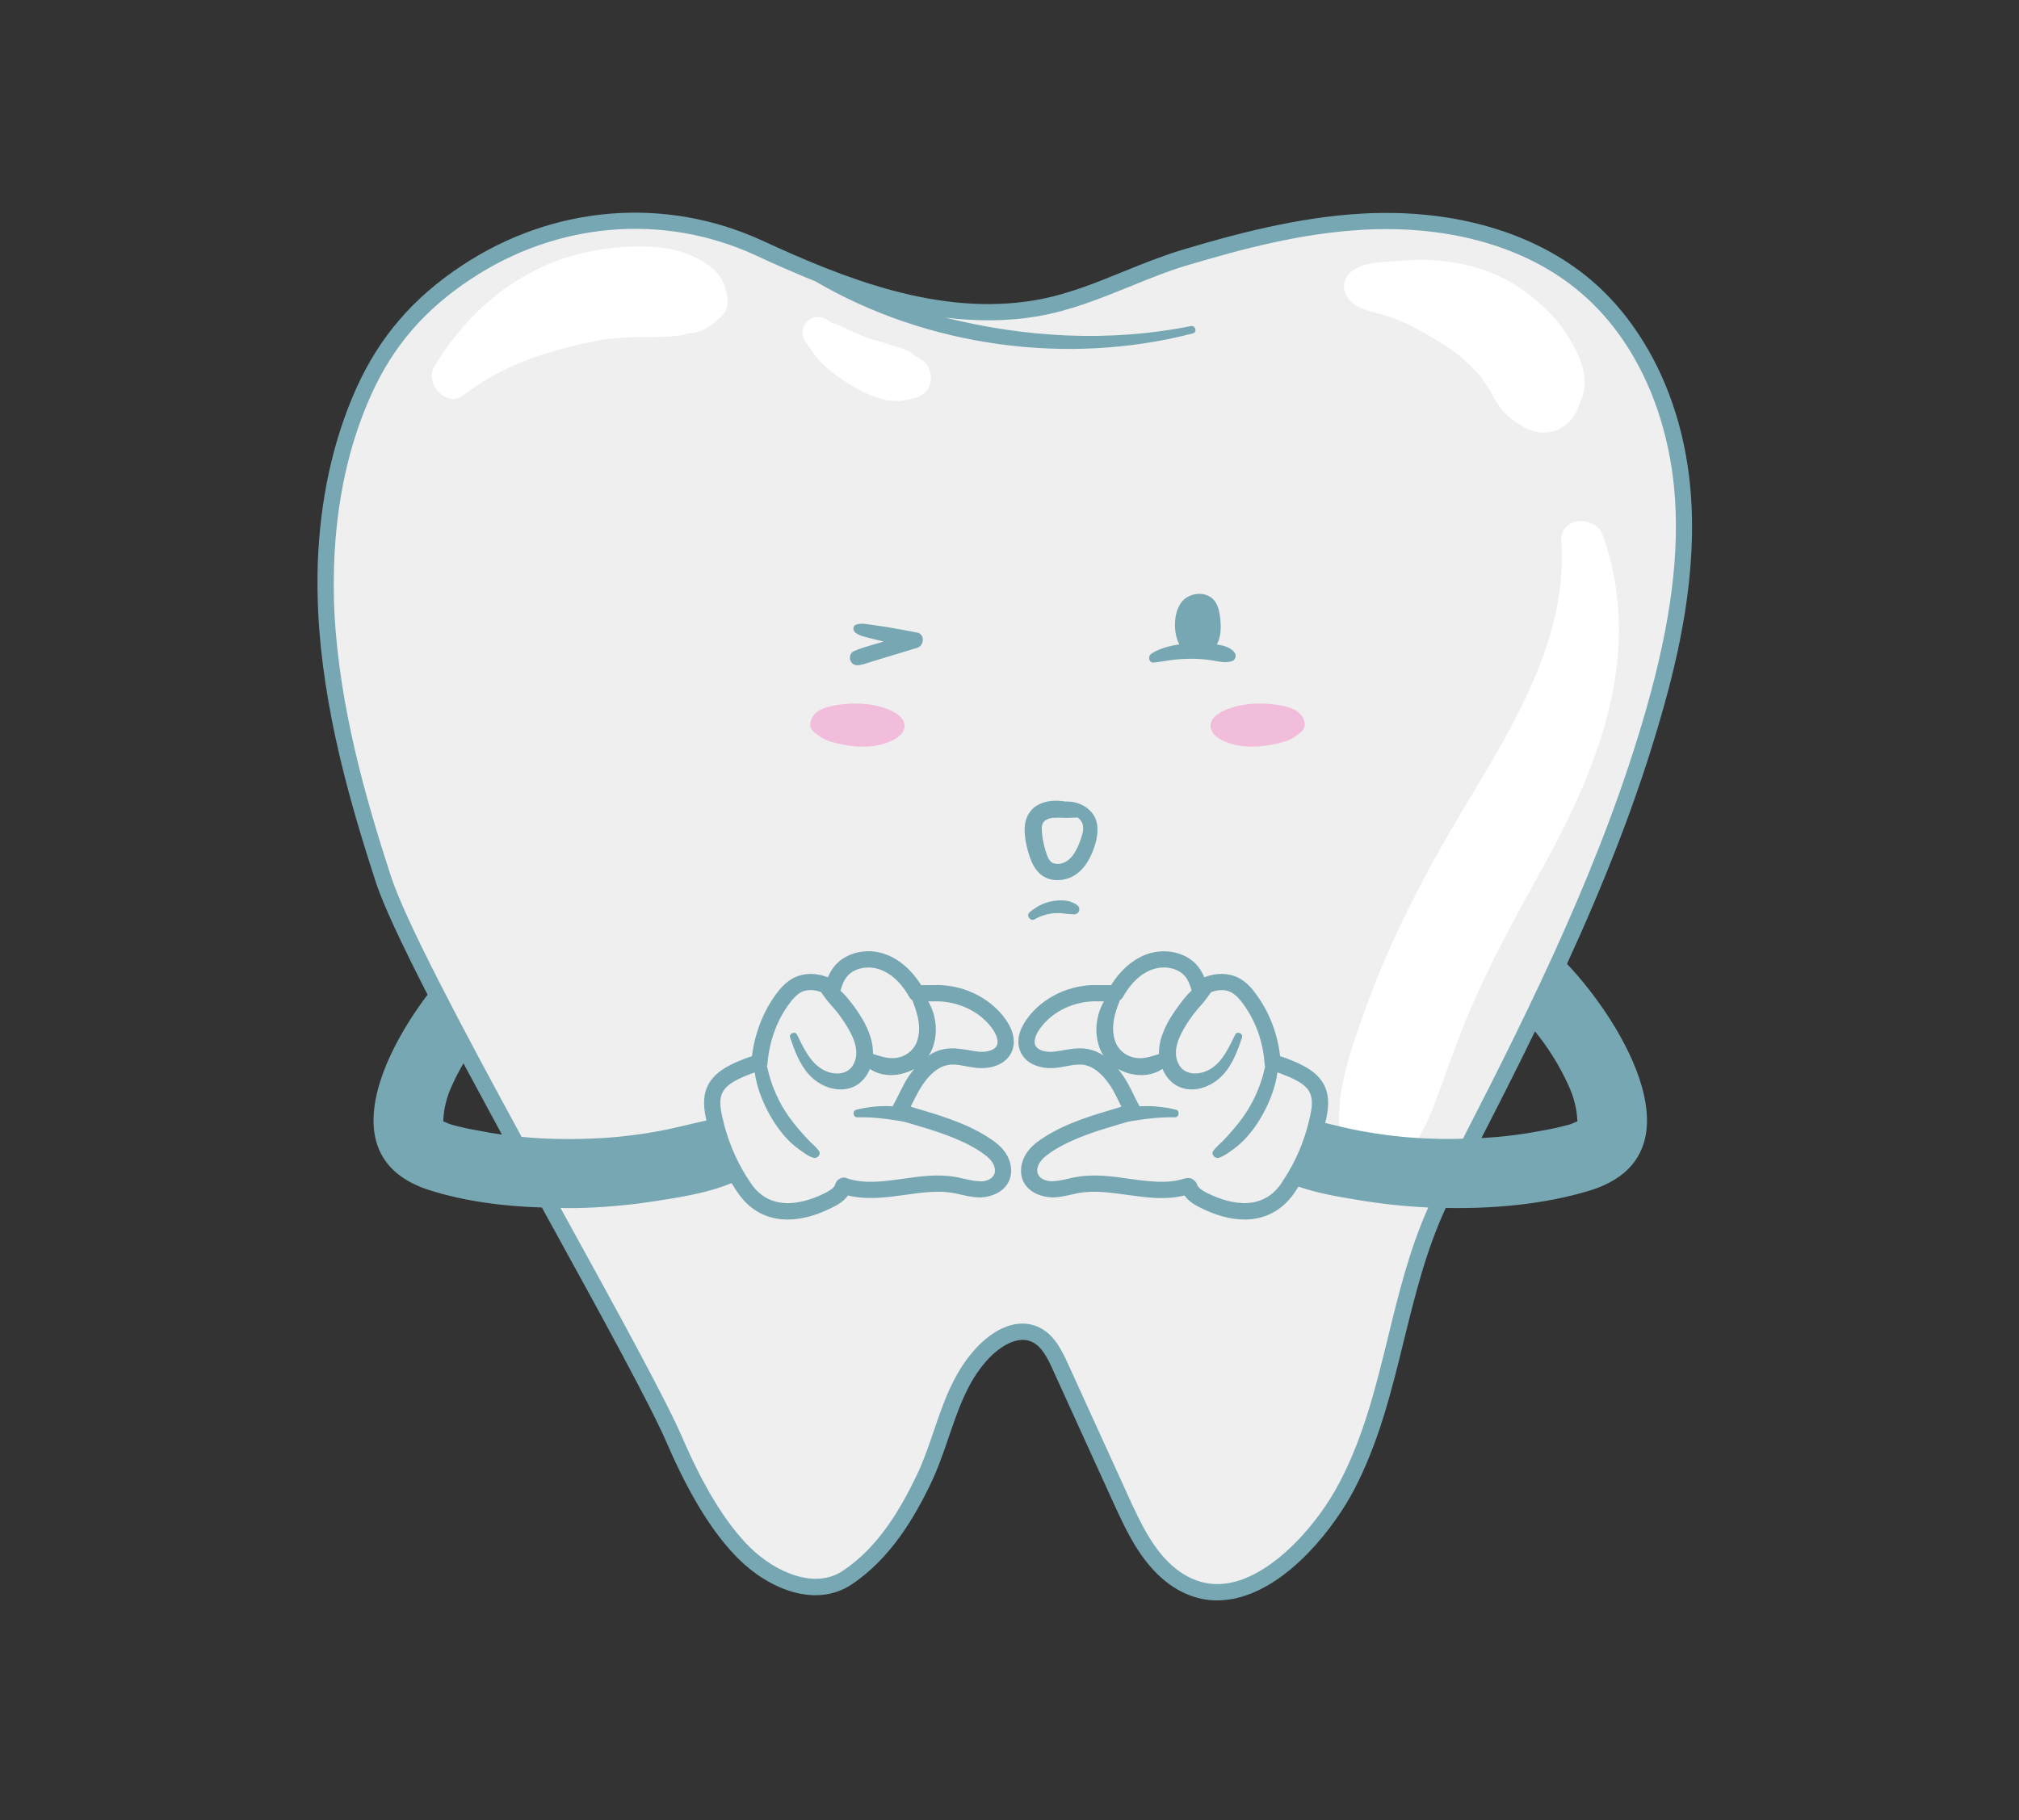
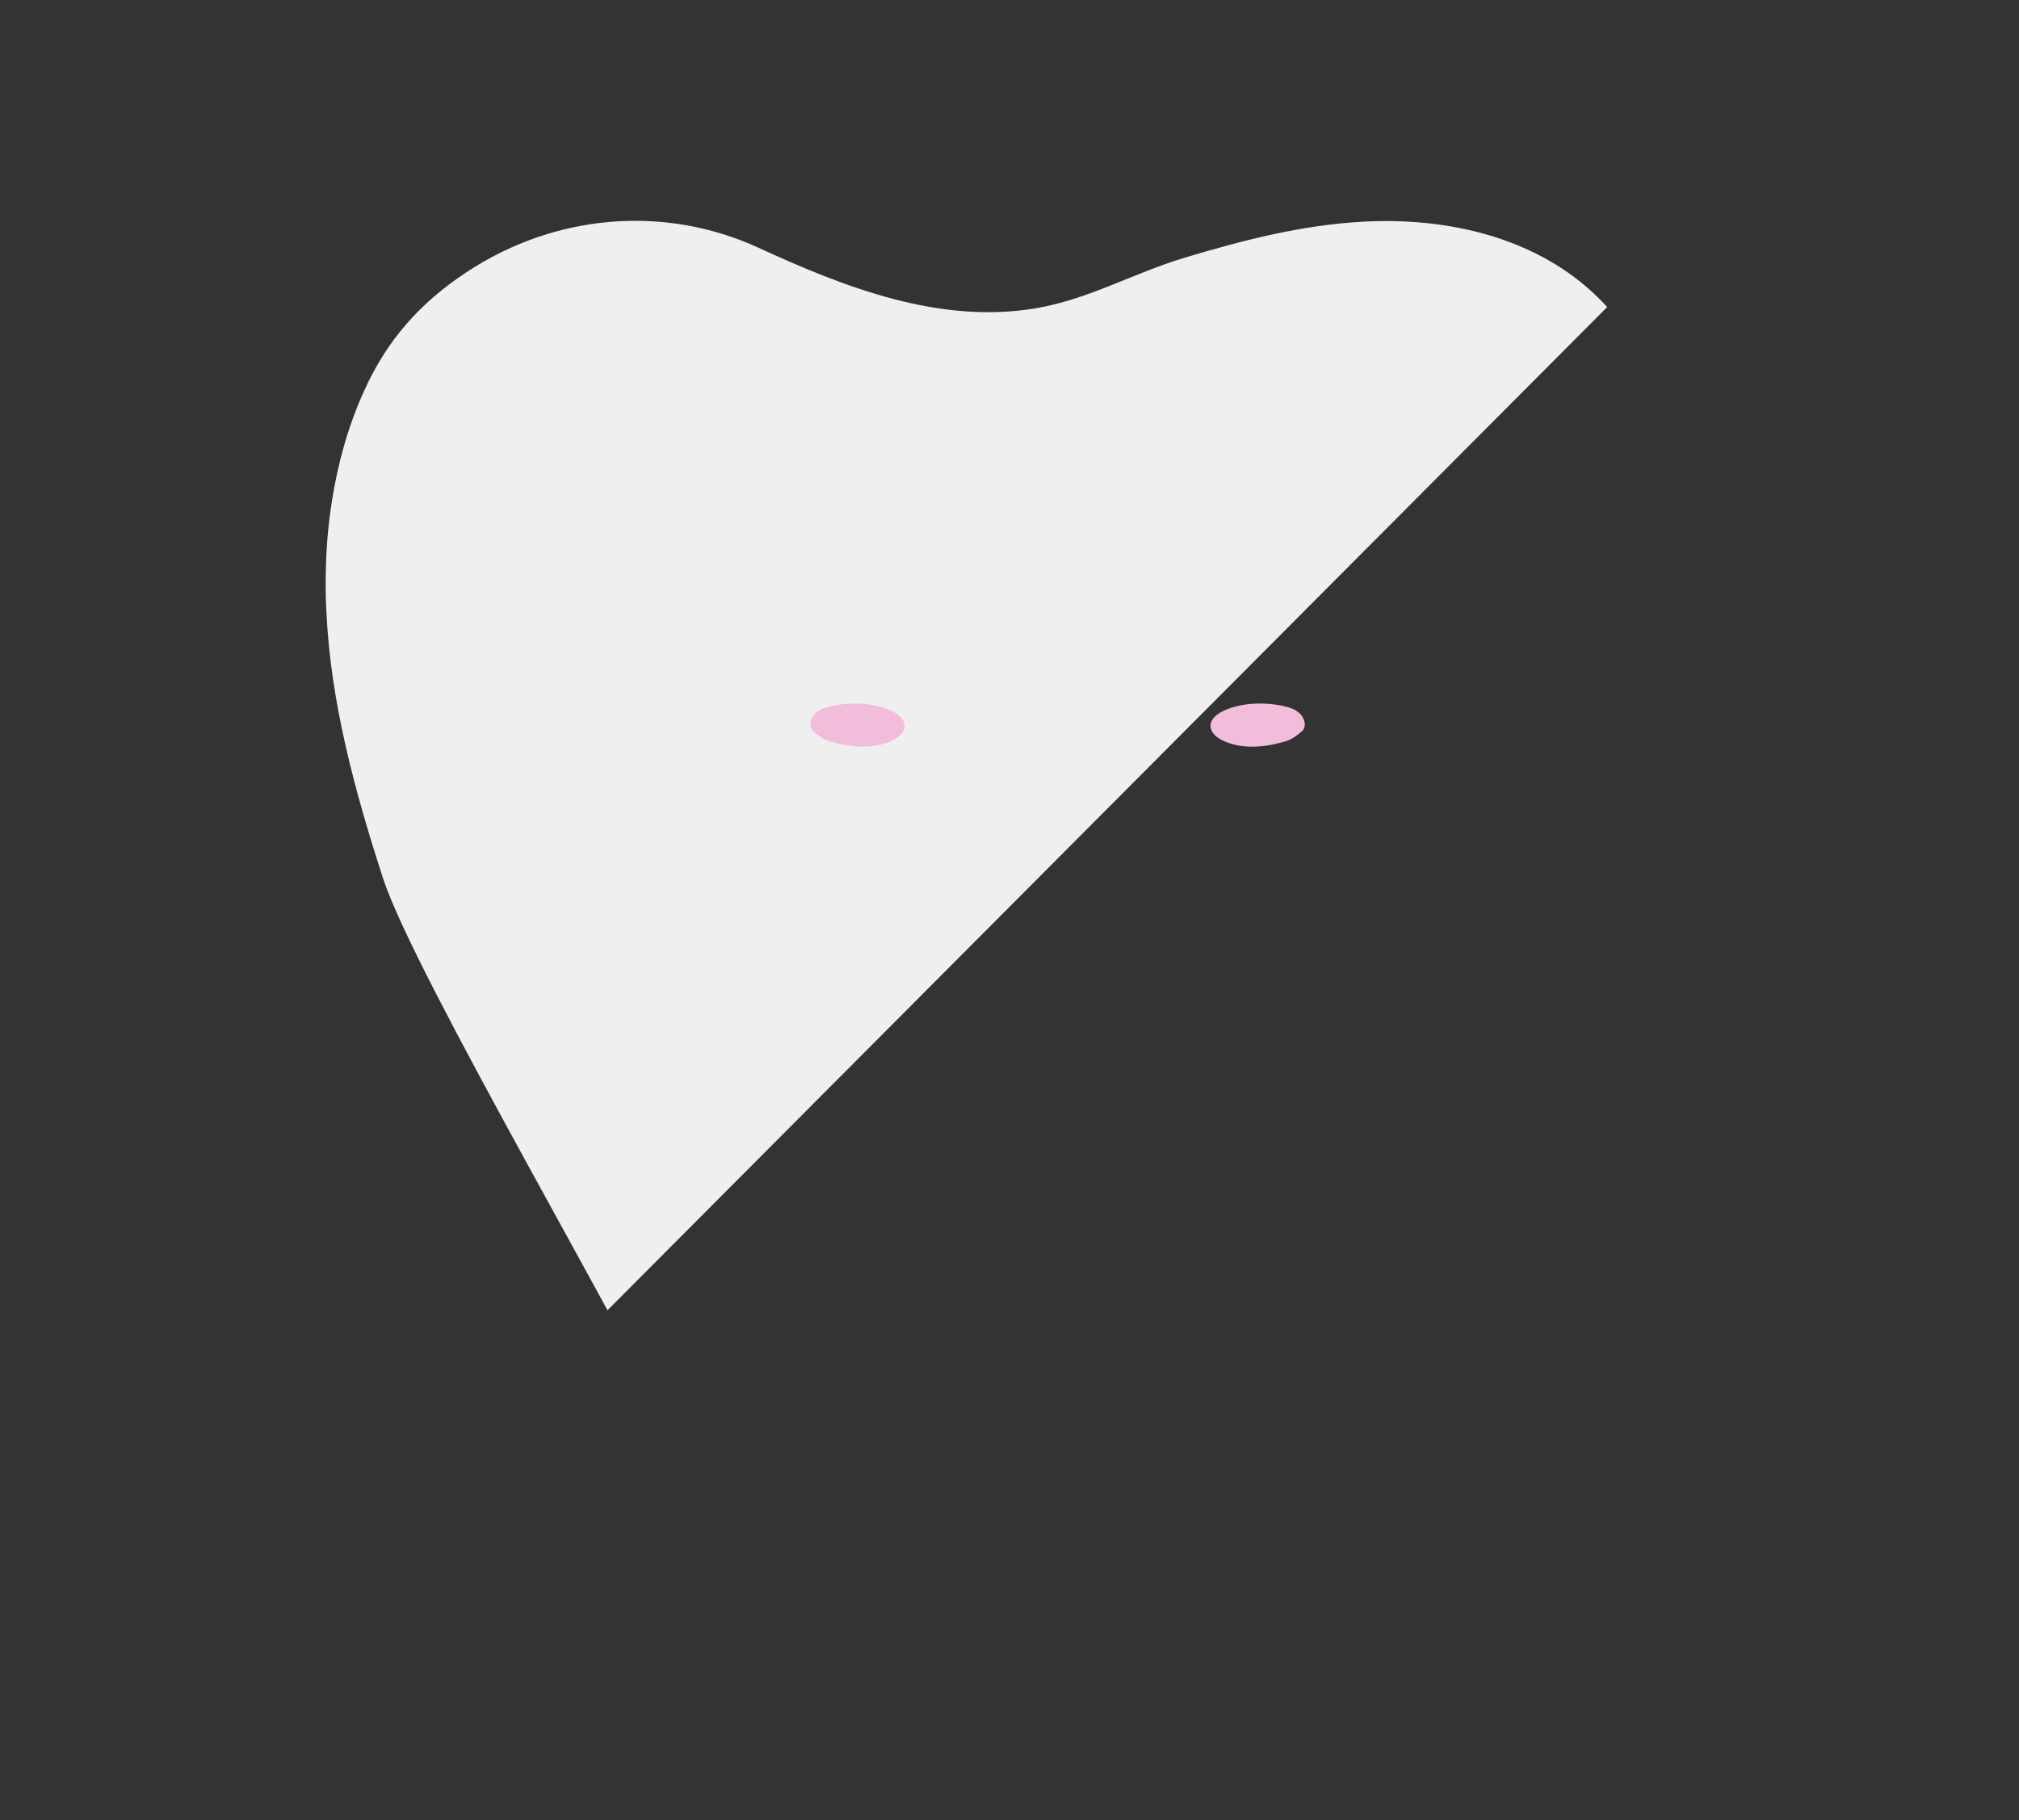
<svg xmlns="http://www.w3.org/2000/svg" width="173" zoomAndPan="magnify" viewBox="0 0 129.75 117" height="156" preserveAspectRatio="xMidYMid meet" version="1.0">
  <rect x="0" y="0" width="129.75" height="117" fill="#333333" stroke="none" />
  <defs>
    <clipPath id="4a3913cd7e">
-       <path d="M 20.328 14 L 109 14 L 109 103 L 20.328 103 Z M 20.328 14 " clip-rule="nonzero" />
+       <path d="M 20.328 14 L 109 14 L 20.328 103 Z M 20.328 14 " clip-rule="nonzero" />
    </clipPath>
    <clipPath id="63ea6bb065">
      <path d="M 20.328 13 L 109 13 L 109 103 L 20.328 103 Z M 20.328 13 " clip-rule="nonzero" />
    </clipPath>
  </defs>
  <g clip-path="url(#4a3913cd7e)">
    <path fill="#efefef" d="M 108.094 31.309 C 107.773 27.914 106.703 24.523 104.84 21.715 C 104.008 20.477 103.031 19.352 101.879 18.379 C 98.012 15.098 92.672 13.969 87.598 14.25 C 83.676 14.457 79.852 15.445 76.113 16.57 C 72.871 17.543 69.98 19.227 66.602 19.809 C 60.398 20.867 54.293 18.477 48.758 15.93 C 42.625 13.109 35.578 13.789 29.973 17.5 C 26.969 19.488 24.867 21.867 23.395 25.133 C 22.379 27.371 21.711 29.766 21.336 32.184 C 21.113 33.559 20.988 34.949 20.949 36.324 C 20.918 37.328 20.918 38.344 20.977 39.344 C 21.254 45.184 22.812 50.895 24.617 56.457 C 26.648 62.715 40.93 86.875 43.418 92.715 C 44.477 95.164 45.938 97.941 47.828 99.82 C 49.496 101.473 52.305 102.824 54.445 101.406 C 56.699 99.902 58.172 97.555 59.328 95.148 C 59.969 93.84 60.371 92.438 60.855 91.102 C 61.371 89.699 61.957 88.336 62.957 87.184 C 63.262 86.836 63.625 86.488 64.027 86.223 C 64.777 85.68 65.656 85.402 66.461 85.75 C 67.309 86.113 67.77 87.016 68.156 87.863 C 69.449 90.699 70.742 93.551 72.039 96.398 C 72.859 98.207 73.746 100.098 75.332 101.309 C 79.699 104.656 84.664 99.109 86.539 95.551 C 87.32 94.094 87.902 92.578 88.375 91.02 C 89.891 86.211 90.488 81.133 92.855 76.574 C 98 66.621 103.188 56.582 106.273 45.809 C 107.621 41.094 108.566 36.188 108.094 31.309 Z M 108.094 31.309 " fill-opacity="1" fill-rule="nonzero" />
  </g>
-   <path fill="#ffffff" d="M 93.809 22.875 C 93.367 22.586 93.664 22.754 93.809 22.875 Z M 101.719 23.656 C 101.582 23.137 101.336 22.621 101.082 22.148 C 100.25 20.598 98.895 19.281 97.418 18.344 C 95.805 17.316 94.008 16.859 92.117 16.727 C 91.332 16.668 90.57 16.711 89.789 16.777 C 88.852 16.855 87.809 16.828 86.988 17.352 C 86.137 17.891 86.211 18.98 86.988 19.535 C 87.547 19.934 88.266 20.055 88.914 20.238 C 89.078 20.285 89.242 20.332 89.402 20.391 C 89.48 20.418 89.691 20.512 89.496 20.43 C 89.75 20.535 90.004 20.648 90.262 20.746 C 90.305 20.762 90.309 20.762 90.312 20.766 C 90.336 20.773 90.348 20.781 90.402 20.809 C 91.547 21.352 92.613 22.012 93.645 22.746 C 93.738 22.812 93.828 22.887 93.926 22.949 C 93.879 22.918 93.848 22.898 93.809 22.875 C 93.809 22.875 93.812 22.875 93.812 22.879 C 94.008 23.047 94.199 23.223 94.383 23.402 C 94.59 23.605 94.797 23.809 94.992 24.02 C 95.059 24.098 95.125 24.176 95.191 24.25 C 95.473 24.664 95.754 25.074 95.988 25.52 C 96.402 26.324 96.98 26.918 97.73 27.32 C 98.309 27.754 99.078 27.902 99.785 27.742 C 100.176 27.652 100.551 27.383 100.84 27.113 C 101.137 26.816 101.34 26.465 101.457 26.062 L 101.371 26.316 C 101.453 26 101.645 25.711 101.73 25.395 C 101.875 24.859 101.859 24.188 101.719 23.656 Z M 103.016 34.438 C 102.535 33.078 100.23 33.176 100.34 34.801 C 100.836 42.113 95.891 48.605 92.504 54.645 C 90.711 57.844 89.094 61.152 87.836 64.598 C 87.191 66.371 86.523 68.211 86.203 70.078 C 85.867 72.031 86.207 73.684 86.488 75.605 C 86.695 77.039 88.699 76.992 89.355 75.98 C 90.434 74.312 91.441 72.953 92.156 71.059 C 92.832 69.27 93.438 67.457 94.16 65.684 C 95.586 62.18 97.402 58.922 99.223 55.617 C 102.84 49.059 105.625 41.848 103.016 34.438 Z M 46.566 18.438 C 46.73 18.816 46.492 18.141 46.387 17.957 C 46.211 17.656 46.004 17.434 45.742 17.211 C 45.383 16.906 44.977 16.676 44.551 16.48 C 43.465 15.984 42.281 15.836 41.094 15.84 C 39.199 15.848 37.227 16.18 35.461 16.887 C 32.246 18.184 29.703 20.586 27.926 23.535 C 27.27 24.625 28.668 26.258 29.789 25.398 C 32.035 23.684 34.34 22.84 37.055 22.18 C 37.434 22.09 37.812 22.012 38.195 21.938 C 38.387 21.898 38.586 21.871 38.777 21.824 C 38.809 21.816 38.824 21.812 38.844 21.809 C 38.863 21.809 38.867 21.809 38.891 21.805 C 39.672 21.727 40.457 21.664 41.242 21.664 C 42.184 21.66 43.094 21.676 44.027 21.508 C 44.184 21.496 44.207 21.484 44.098 21.477 C 43.922 21.461 44.012 21.441 44.359 21.426 C 44.688 21.379 44.926 21.324 45.223 21.188 C 45.672 20.984 45.953 20.672 46.316 20.371 C 46.906 19.883 46.828 19.051 46.566 18.438 Z M 59.441 23.305 C 59.25 23.105 59.043 22.992 58.812 22.887 C 58.746 22.832 58.699 22.762 58.625 22.719 C 58.484 22.609 58.324 22.535 58.148 22.496 C 58.523 22.625 58.461 22.59 57.969 22.398 C 57.723 22.301 57.461 22.246 57.207 22.168 C 56.953 22.09 56.707 21.988 56.453 21.918 C 56.199 21.848 55.945 21.805 55.695 21.711 C 55.664 21.699 55.629 21.684 55.598 21.672 C 55.48 21.617 55.367 21.562 55.25 21.512 C 55.047 21.414 54.836 21.328 54.625 21.246 C 54.605 21.238 54.613 21.242 54.602 21.238 C 54.574 21.227 54.543 21.211 54.512 21.199 C 54.215 21.066 53.906 20.863 53.586 20.789 C 53.539 20.773 53.527 20.77 53.516 20.77 C 53.484 20.754 53.453 20.742 53.422 20.727 C 53.309 20.664 53.199 20.586 53.094 20.516 C 52.668 20.234 52.074 20.398 51.777 20.777 C 51.445 21.211 51.539 21.711 51.859 22.113 C 51.875 22.137 52.004 22.309 52.027 22.336 C 52.086 22.422 52.141 22.508 52.195 22.598 C 52.379 22.883 52.605 23.125 52.844 23.363 C 53.258 23.785 53.719 24.145 54.219 24.461 C 54.746 24.797 55.23 25.109 55.816 25.344 C 56.062 25.441 56.312 25.531 56.566 25.613 C 56.695 25.656 56.82 25.691 56.949 25.719 C 57.355 25.801 57.652 25.777 58.055 25.723 C 57.906 25.742 57.754 25.762 57.605 25.781 C 57.848 25.801 58.129 25.758 58.387 25.66 C 58.652 25.625 58.914 25.57 59.168 25.434 C 59.957 25.004 60.016 23.922 59.441 23.305 Z M 59.441 23.305 " fill-opacity="1" fill-rule="nonzero" />
  <path fill="#f2bddb" d="M 82.457 45.375 C 82.848 45.461 83.25 45.586 83.535 45.867 C 83.852 46.172 84 46.719 83.645 47.023 C 83.316 47.301 83 47.535 82.582 47.66 C 81.266 48.043 79.797 48.188 78.566 47.59 C 78.176 47.402 77.781 47.07 77.793 46.637 C 77.801 46.203 78.211 45.895 78.602 45.703 C 79.734 45.152 81.242 45.121 82.457 45.375 Z M 53.469 45.375 C 53.074 45.461 52.676 45.586 52.387 45.867 C 52.074 46.172 51.922 46.719 52.281 47.023 C 52.609 47.301 52.926 47.535 53.344 47.66 C 54.66 48.043 56.125 48.188 57.359 47.59 C 57.75 47.402 58.145 47.07 58.133 46.637 C 58.121 46.203 57.715 45.895 57.324 45.703 C 56.191 45.152 54.684 45.121 53.469 45.375 Z M 53.469 45.375 " fill-opacity="1" fill-rule="nonzero" />
  <g clip-path="url(#63ea6bb065)">
-     <path fill="#76a7b2" d="M 108.617 31.25 C 108.27 27.582 107.109 24.184 105.266 21.426 C 104.395 20.109 103.371 18.949 102.223 17.977 C 98.602 14.926 93.41 13.41 87.57 13.727 C 83.445 13.953 79.383 15.035 75.953 16.066 C 74.652 16.461 73.395 16.969 72.176 17.465 C 70.281 18.234 68.496 18.961 66.504 19.297 C 60.32 20.348 54.211 17.871 48.98 15.461 C 42.742 12.598 35.535 13.191 29.688 17.066 C 26.555 19.137 24.402 21.637 22.918 24.914 C 21.398 28.285 20.559 32.121 20.418 36.312 C 20.391 37.324 20.398 38.344 20.449 39.367 C 20.758 45.559 22.48 51.566 24.125 56.621 C 24.621 58.168 25.859 60.773 27.477 63.934 C 24.273 68.176 21.52 74.629 27.676 76.523 C 29.934 77.227 32.402 77.543 34.824 77.613 C 35.031 77.988 35.23 78.367 35.438 78.73 C 38.77 84.789 41.91 90.508 42.93 92.926 C 44.367 96.215 45.848 98.594 47.461 100.199 C 49.406 102.133 52.41 103.383 54.727 101.844 C 57.266 100.148 58.773 97.504 59.805 95.383 C 60.289 94.371 60.645 93.32 60.992 92.309 C 61.598 90.547 62.164 88.883 63.352 87.523 C 64.125 86.633 65.297 85.828 66.266 86.227 C 66.922 86.504 67.309 87.254 67.676 88.078 L 71.562 96.613 C 72.375 98.387 73.297 100.406 75.012 101.727 C 76 102.48 77.082 102.867 78.211 102.867 C 78.598 102.867 78.984 102.824 79.391 102.738 C 82.93 101.953 85.844 98 87.004 95.789 C 88.621 92.707 89.434 89.367 90.227 86.137 C 90.93 83.293 91.645 80.359 92.914 77.641 C 95.977 77.703 99.246 77.414 102.172 76.523 C 109.398 74.293 104.344 65.797 100.703 61.953 C 103.086 56.762 105.207 51.438 106.773 45.945 C 107.824 42.301 109.152 36.801 108.617 31.25 Z M 30.879 72.695 C 30.254 72.586 29.609 72.457 29.004 72.281 C 28.836 72.242 28.637 72.121 28.488 72.082 C 28.508 71.289 28.695 70.535 29.055 69.754 C 29.27 69.266 29.52 68.801 29.785 68.348 C 30.578 69.832 31.414 71.367 32.254 72.926 C 31.801 72.863 31.332 72.785 30.879 72.695 Z M 100.793 69.754 C 101.152 70.535 101.34 71.289 101.371 72.082 C 101.211 72.121 101.012 72.242 100.855 72.281 C 100.238 72.457 99.594 72.586 98.969 72.695 C 97.73 72.934 96.473 73.082 95.203 73.152 C 96.363 70.895 97.523 68.602 98.645 66.293 C 99.504 67.344 100.219 68.496 100.793 69.754 Z M 94.016 73.191 C 93.031 73.23 92.062 73.203 91.09 73.145 C 89.859 73.074 88.652 72.914 87.461 72.695 C 86.688 72.559 85.926 72.359 85.16 72.18 C 85.18 72.102 85.199 72.012 85.223 71.934 C 85.289 71.605 85.352 71.25 85.352 70.895 C 85.352 70.555 85.301 70.207 85.16 69.883 C 84.922 69.316 84.449 68.859 83.723 68.484 C 83.438 68.336 83.141 68.207 82.852 68.098 C 82.672 68.027 82.484 67.949 82.266 67.891 C 82.098 66.434 81.574 65.066 80.738 63.926 C 80.473 63.547 80.086 63.082 79.52 62.816 C 78.906 62.527 78.125 62.527 77.398 62.816 C 77.27 62.52 77.113 62.27 76.934 62.051 C 76.16 61.172 74.781 60.902 73.582 61.379 C 72.742 61.715 71.996 62.379 71.402 63.32 L 70.66 63.32 C 68.805 63.23 67 64.086 65.98 65.512 C 65.453 66.254 65.305 66.996 65.582 67.602 C 65.961 68.473 67 68.711 67.773 68.645 C 68.023 68.625 68.27 68.574 68.508 68.535 C 68.816 68.473 69.102 68.426 69.379 68.426 C 69.449 68.426 69.527 68.434 69.598 68.434 C 70.551 68.562 71.234 69.555 71.562 70.129 C 71.711 70.398 71.84 70.676 71.977 70.953 C 72.008 71.012 72.035 71.07 72.066 71.129 L 71.859 71.199 C 70.242 71.676 68.578 72.16 67.121 73.082 C 66.723 73.34 66.266 73.656 65.961 74.133 C 65.582 74.707 65.512 75.402 65.762 75.938 C 66.07 76.57 66.773 76.93 67.656 76.969 C 68.082 76.957 68.477 76.867 68.863 76.781 C 69.031 76.742 69.211 76.699 69.379 76.672 C 70.359 76.512 71.363 76.652 72.434 76.801 C 73.641 76.969 74.891 77.148 76.121 76.84 C 76.398 77.234 76.824 77.465 77.004 77.555 C 78.062 78.109 79.066 78.387 79.977 78.387 C 81.285 78.387 82.395 77.812 83.18 76.68 C 83.27 76.551 83.355 76.414 83.445 76.273 C 84.656 76.691 85.965 76.918 87.195 77.117 C 88.711 77.375 90.238 77.543 91.785 77.613 C 90.582 80.297 89.891 83.133 89.215 85.887 C 88.441 89.059 87.641 92.34 86.074 95.305 C 84.684 97.969 81.918 101.109 79.164 101.715 C 77.906 101.992 76.727 101.715 75.645 100.895 C 74.129 99.734 73.277 97.84 72.512 96.176 L 68.625 87.641 C 68.18 86.672 67.676 85.691 66.664 85.266 C 66.367 85.137 66.039 85.074 65.711 85.074 C 64.68 85.074 63.562 85.691 62.559 86.84 C 61.242 88.355 60.617 90.188 60.012 91.973 C 59.676 92.953 59.328 93.977 58.863 94.926 C 57.891 96.93 56.484 99.426 54.152 100.973 C 52.328 102.184 49.793 101.031 48.195 99.457 C 46.68 97.949 45.27 95.68 43.895 92.508 C 42.844 90.051 39.84 84.578 36.348 78.238 C 36.242 78.039 36.133 77.84 36.023 77.641 C 36.566 77.66 37.113 77.652 37.648 77.633 C 39.332 77.574 41 77.395 42.652 77.117 C 44.109 76.891 45.637 76.613 47.016 76.047 C 47.145 76.266 47.285 76.473 47.422 76.68 C 48.207 77.812 49.305 78.387 50.625 78.387 C 51.527 78.387 52.539 78.109 53.598 77.555 C 53.777 77.465 54.223 77.234 54.492 76.84 C 55.711 77.137 56.957 76.969 58.168 76.801 C 59.23 76.652 60.238 76.512 61.211 76.672 C 61.391 76.699 61.559 76.742 61.738 76.781 C 62.125 76.871 62.52 76.957 62.945 76.969 C 63.797 76.949 64.531 76.57 64.828 75.938 C 65.086 75.402 65.02 74.707 64.641 74.133 C 64.332 73.656 63.879 73.34 63.473 73.082 C 62.023 72.16 60.359 71.676 58.742 71.199 L 58.523 71.129 C 58.555 71.07 58.586 71.012 58.613 70.953 C 58.754 70.676 58.891 70.398 59.039 70.129 C 59.367 69.555 60.043 68.562 60.992 68.445 C 61.051 68.434 61.102 68.426 61.152 68.426 C 61.461 68.414 61.758 68.473 62.082 68.535 C 62.332 68.574 62.578 68.625 62.828 68.645 C 63.602 68.711 64.633 68.477 65.02 67.602 C 65.285 66.996 65.148 66.254 64.621 65.512 C 63.602 64.086 61.797 63.23 59.941 63.32 L 59.199 63.32 C 58.605 62.379 57.859 61.715 57.02 61.379 C 55.82 60.895 54.441 61.172 53.668 62.051 C 53.48 62.27 53.332 62.52 53.203 62.816 C 52.469 62.527 51.695 62.527 51.082 62.816 C 50.516 63.082 50.129 63.551 49.852 63.926 C 49.027 65.066 48.504 66.434 48.324 67.891 C 48.117 67.949 47.918 68.027 47.738 68.098 C 47.453 68.207 47.156 68.336 46.879 68.484 C 46.152 68.859 45.676 69.316 45.441 69.883 C 45.141 70.566 45.242 71.301 45.379 71.934 C 45.391 71.965 45.391 71.992 45.398 72.023 C 44.398 72.23 43.406 72.508 42.387 72.695 C 41.195 72.914 39.988 73.074 38.758 73.145 C 37.023 73.25 35.27 73.242 33.523 73.074 C 29.688 66.035 26.059 59.199 25.117 56.305 C 23.492 51.309 21.797 45.391 21.488 39.316 C 21.441 38.324 21.441 37.324 21.469 36.352 C 21.598 32.289 22.402 28.582 23.867 25.344 C 25.266 22.25 27.297 19.891 30.262 17.938 C 35.805 14.262 42.645 13.688 48.543 16.402 C 49.762 16.969 51.031 17.531 52.34 18.059 C 52.352 18.062 52.367 18.07 52.383 18.074 C 59.582 22.293 68.598 23.52 76.652 21.43 C 76.961 21.352 76.828 20.898 76.523 20.961 C 71.242 22.016 65.879 21.695 60.73 20.41 C 62.684 20.652 64.668 20.672 66.684 20.328 C 68.785 19.969 70.707 19.188 72.57 18.434 C 73.762 17.949 75 17.441 76.258 17.066 C 79.797 16.008 83.625 14.984 87.629 14.766 C 93.191 14.461 98.137 15.887 101.547 18.781 C 102.617 19.684 103.578 20.773 104.402 22.004 C 106.148 24.617 107.246 27.859 107.586 31.348 C 107.973 35.441 107.395 39.992 105.77 45.66 C 103.016 55.273 98.543 64.383 94.016 73.191 Z M 72.145 72.199 L 72.414 72.121 C 72.512 72.094 72.613 72.082 72.711 72.062 L 72.957 72.023 C 72.961 72.023 72.965 72.02 72.969 72.02 C 73.805 71.883 74.656 71.797 75.504 71.816 C 75.781 71.824 75.84 71.398 75.57 71.328 C 74.801 71.137 74.016 71.066 73.234 71.109 C 73.117 70.91 73.02 70.695 72.91 70.488 C 72.77 70.199 72.633 69.91 72.473 69.625 C 72.312 69.336 72.117 69.031 71.867 68.73 C 71.859 68.723 71.852 68.715 71.844 68.703 C 72.73 69.207 73.891 69.266 74.703 68.703 C 74.926 69.223 75.293 69.668 75.836 69.883 C 76.68 70.223 77.637 69.918 78.309 69.355 C 79.109 68.691 79.5 67.641 79.82 66.684 C 79.906 66.43 79.504 66.254 79.383 66.5 C 78.977 67.312 78.559 68.281 77.73 68.746 C 77.043 69.129 76.078 69.141 75.711 68.332 C 75.316 67.477 75.824 66.516 76.277 65.797 C 76.543 65.379 76.84 64.988 77.172 64.621 C 77.422 64.348 77.629 64.059 77.836 63.766 L 77.844 63.766 C 78.293 63.598 78.738 63.598 79.074 63.758 C 79.422 63.926 79.699 64.262 79.898 64.539 C 80.691 65.621 81.168 66.949 81.266 68.355 C 81.266 68.414 81.285 68.473 81.305 68.535 C 81.238 68.836 81.164 69.141 81.066 69.438 C 80.875 70.027 80.629 70.59 80.316 71.129 C 80.016 71.652 79.656 72.129 79.266 72.586 C 79.062 72.824 78.855 73.059 78.637 73.285 C 78.418 73.512 78.152 73.719 77.969 73.973 C 77.809 74.195 78.074 74.484 78.312 74.422 C 78.621 74.336 78.93 74.105 79.188 73.922 C 79.473 73.715 79.742 73.492 79.984 73.238 C 80.457 72.742 80.855 72.172 81.18 71.574 C 81.602 70.797 81.969 69.863 82.094 68.93 C 82.094 68.93 82.098 68.93 82.098 68.93 C 82.227 68.969 82.355 69.02 82.465 69.07 C 82.723 69.168 82.992 69.277 83.238 69.406 C 83.754 69.672 84.062 69.953 84.199 70.289 C 84.379 70.703 84.301 71.25 84.199 71.715 C 84.18 71.793 84.16 71.883 84.141 71.965 C 83.824 73.352 83.25 74.699 82.453 75.887 C 82.414 75.957 82.375 76.016 82.328 76.086 C 80.969 78.039 78.707 77.266 77.48 76.633 C 77.051 76.402 76.945 76.227 76.902 76.066 C 76.844 75.949 76.746 75.867 76.645 75.797 C 76.508 75.699 76.27 75.699 76.109 75.758 C 75.012 76.105 73.832 75.938 72.57 75.77 C 71.48 75.609 70.34 75.453 69.211 75.648 C 69.012 75.68 68.824 75.719 68.625 75.77 C 68.281 75.848 67.961 75.918 67.645 75.926 C 67.277 75.938 66.852 75.797 66.715 75.492 C 66.605 75.285 66.652 74.977 66.832 74.707 C 67.031 74.402 67.379 74.164 67.684 73.965 C 69.012 73.121 70.609 72.656 72.145 72.199 Z M 76.578 63.668 C 76.562 63.68 76.551 63.688 76.539 63.699 C 76.184 64.051 75.871 64.461 75.586 64.867 C 75.016 65.672 74.5 66.617 74.477 67.625 C 74.477 67.668 74.488 67.707 74.488 67.746 C 74.016 67.898 73.527 68.066 73.031 68.004 C 72.453 67.93 71.941 67.578 71.711 67.039 C 71.469 66.484 71.5 65.816 71.648 65.246 C 71.73 64.926 71.844 64.609 71.965 64.297 C 72.039 64.246 72.105 64.18 72.156 64.105 C 72.492 63.488 73.086 62.695 73.961 62.348 C 74.754 62.031 75.664 62.191 76.141 62.734 C 76.328 62.953 76.469 63.25 76.578 63.656 Z M 70.809 67.68 C 70.844 67.75 70.898 67.805 70.941 67.867 C 70.93 67.859 70.918 67.848 70.906 67.84 C 70.559 67.613 70.172 67.453 69.727 67.402 C 69.648 67.395 69.559 67.383 69.48 67.383 C 69.062 67.375 68.695 67.445 68.328 67.504 C 68.109 67.543 67.902 67.582 67.684 67.602 C 67.238 67.641 66.684 67.531 66.535 67.188 C 66.375 66.82 66.684 66.312 66.832 66.117 C 67.645 64.977 69.102 64.301 70.617 64.363 L 70.941 64.363 C 70.793 64.641 70.66 64.934 70.578 65.262 C 70.367 66.062 70.426 66.938 70.809 67.68 Z M 46.402 71.715 C 46.34 71.449 46.293 71.16 46.293 70.883 C 46.293 70.676 46.32 70.465 46.402 70.289 C 46.539 69.953 46.848 69.672 47.363 69.406 C 47.609 69.277 47.879 69.168 48.125 69.07 C 48.246 69.02 48.375 68.969 48.504 68.93 C 48.629 69.863 48.996 70.797 49.418 71.574 C 49.746 72.172 50.145 72.742 50.613 73.238 C 50.844 73.48 51.102 73.695 51.371 73.891 C 51.641 74.086 51.961 74.332 52.285 74.422 C 52.523 74.484 52.789 74.199 52.629 73.973 C 52.453 73.734 52.203 73.535 51.996 73.32 C 51.777 73.098 51.57 72.859 51.367 72.625 C 50.961 72.156 50.59 71.664 50.281 71.129 C 49.98 70.605 49.734 70.059 49.547 69.484 C 49.441 69.164 49.363 68.84 49.289 68.516 C 49.312 68.469 49.324 68.422 49.324 68.367 C 49.434 66.949 49.91 65.621 50.703 64.539 C 50.902 64.262 51.18 63.926 51.516 63.758 C 51.695 63.676 51.883 63.637 52.09 63.637 C 52.309 63.637 52.527 63.676 52.754 63.766 L 52.762 63.766 C 52.957 64.047 53.156 64.324 53.391 64.582 C 53.727 64.949 54.027 65.336 54.293 65.754 C 54.762 66.484 55.289 67.461 54.891 68.332 C 54.527 69.125 53.59 69.133 52.91 68.766 C 52.055 68.309 51.629 67.324 51.219 66.5 C 51.098 66.258 50.691 66.426 50.777 66.684 C 51.066 67.539 51.398 68.449 52.027 69.113 C 52.637 69.758 53.555 70.156 54.441 69.984 C 55.145 69.848 55.645 69.336 55.906 68.711 C 56.723 69.262 57.875 69.203 58.762 68.703 C 58.754 68.711 58.742 68.723 58.734 68.73 C 58.484 69.031 58.285 69.336 58.129 69.625 C 57.969 69.91 57.832 70.199 57.684 70.496 C 57.582 70.703 57.473 70.91 57.367 71.109 C 56.582 71.062 55.801 71.137 55.031 71.328 C 54.758 71.398 54.812 71.824 55.094 71.816 C 55.945 71.797 56.797 71.883 57.633 72.02 C 57.637 72.02 57.641 72.023 57.645 72.023 L 57.891 72.062 C 57.988 72.082 58.09 72.094 58.18 72.121 L 58.445 72.199 C 59.992 72.656 61.59 73.121 62.918 73.965 C 63.223 74.164 63.57 74.402 63.77 74.707 C 63.949 74.977 63.988 75.285 63.887 75.492 C 63.75 75.797 63.332 75.969 62.957 75.926 C 62.641 75.918 62.312 75.848 61.965 75.77 C 61.777 75.719 61.59 75.68 61.391 75.648 C 60.258 75.453 59.121 75.609 58.02 75.77 C 56.77 75.938 55.59 76.105 54.488 75.758 L 54.371 75.711 C 54.234 75.66 54.074 75.699 53.945 75.77 C 53.816 75.84 53.719 75.988 53.676 76.125 C 53.656 76.234 53.547 76.402 53.121 76.633 C 51.895 77.266 49.633 78.047 48.273 76.086 C 48.164 75.926 48.059 75.758 47.949 75.59 C 47.242 74.441 46.719 73.164 46.43 71.844 C 46.422 71.805 46.41 71.754 46.402 71.715 Z M 60.023 65.262 C 59.938 64.934 59.805 64.641 59.656 64.363 L 59.98 64.363 C 61.5 64.312 62.957 64.977 63.77 66.117 C 63.906 66.312 64.227 66.82 64.066 67.188 C 63.918 67.531 63.363 67.641 62.918 67.602 C 62.699 67.582 62.488 67.543 62.273 67.504 C 61.906 67.445 61.52 67.375 61.121 67.383 C 61.043 67.383 60.953 67.395 60.875 67.402 C 60.43 67.453 60.031 67.613 59.695 67.84 C 59.68 67.848 59.668 67.863 59.652 67.871 C 59.695 67.805 59.754 67.75 59.789 67.68 C 60.172 66.934 60.23 66.066 60.023 65.262 Z M 58.445 64.105 C 58.496 64.184 58.562 64.254 58.633 64.293 C 58.754 64.605 58.867 64.926 58.949 65.246 C 59.098 65.82 59.125 66.48 58.891 67.039 C 58.66 67.574 58.145 67.934 57.566 68.004 C 57.066 68.062 56.578 67.895 56.098 67.742 C 56.125 66.832 55.723 65.953 55.238 65.203 C 54.941 64.738 54.602 64.297 54.234 63.887 C 54.168 63.812 54.082 63.758 54.012 63.691 C 54.012 63.691 54.016 63.688 54.016 63.688 L 54.016 63.676 C 54.125 63.262 54.262 62.965 54.461 62.734 C 54.926 62.199 55.848 62.031 56.633 62.348 C 57.516 62.695 58.109 63.488 58.445 64.105 Z M 79.355 41.965 C 79.461 42.117 79.398 42.395 79.223 42.473 C 78.801 42.656 78.293 42.508 77.855 42.441 C 77.461 42.383 77.066 42.348 76.668 42.344 C 76.254 42.34 75.84 42.359 75.43 42.406 C 75 42.453 74.57 42.551 74.141 42.586 C 73.82 42.613 73.754 42.172 73.988 42.02 C 74.504 41.684 75.148 41.512 75.789 41.418 C 75.379 40.664 75.406 39.355 75.945 38.688 C 76.496 38 77.711 37.969 78.152 38.77 C 78.324 39.078 78.387 39.434 78.422 39.785 C 78.473 40.273 78.469 40.781 78.289 41.242 C 78.266 41.305 78.227 41.363 78.195 41.422 C 78.621 41.488 79.105 41.602 79.355 41.965 Z M 69.195 51.605 C 68.961 51.535 68.723 51.516 68.484 51.52 C 67.918 51.426 67.336 51.438 66.824 51.676 C 66.207 51.957 65.871 52.551 65.848 53.215 C 65.828 53.859 65.996 54.559 66.207 55.164 C 66.422 55.777 66.801 56.32 67.453 56.504 C 68 56.66 68.641 56.543 69.113 56.227 C 69.641 55.871 69.969 55.344 70.207 54.766 C 70.434 54.203 70.602 53.566 70.5 52.961 C 70.383 52.281 69.836 51.793 69.195 51.605 Z M 69.375 54.156 C 69.238 54.523 69.051 54.895 68.777 55.172 C 68.691 55.254 68.652 55.289 68.566 55.344 C 68.535 55.363 68.504 55.383 68.473 55.398 C 68.473 55.398 68.395 55.434 68.379 55.445 C 68.172 55.527 68.074 55.535 67.871 55.523 C 67.855 55.52 67.82 55.516 67.809 55.512 C 67.766 55.504 67.727 55.492 67.684 55.477 C 67.66 55.469 67.656 55.469 67.648 55.469 C 67.645 55.465 67.641 55.461 67.621 55.445 C 67.629 55.453 67.559 55.402 67.539 55.391 C 67.445 55.312 67.34 55.113 67.285 54.965 C 67.117 54.488 66.992 53.969 66.957 53.473 C 66.949 53.367 66.945 53.258 66.953 53.148 C 66.953 53.113 66.953 53.098 66.953 53.094 C 66.957 53.086 66.961 53.074 66.973 53.043 C 66.965 53.059 67 52.957 67.008 52.934 C 67.016 52.918 67.035 52.887 67.047 52.863 C 67.059 52.855 67.117 52.785 67.117 52.785 C 67.137 52.766 67.141 52.758 67.141 52.754 C 67.148 52.75 67.156 52.746 67.18 52.734 C 67.227 52.703 67.277 52.676 67.328 52.648 C 67.352 52.637 67.355 52.633 67.363 52.629 C 67.371 52.629 67.379 52.629 67.406 52.621 C 67.469 52.605 67.535 52.59 67.598 52.57 C 67.602 52.57 67.598 52.57 67.602 52.57 C 67.648 52.57 67.691 52.562 67.738 52.562 C 67.922 52.551 68.109 52.555 68.293 52.562 C 68.613 52.578 68.938 52.555 69.258 52.547 C 69.379 52.641 69.488 52.754 69.547 52.895 C 69.715 53.277 69.516 53.781 69.375 54.156 Z M 58.941 41.641 C 58.324 41.828 57.707 42.02 57.086 42.203 C 56.77 42.301 56.457 42.395 56.141 42.488 C 55.84 42.582 55.535 42.695 55.223 42.75 C 54.98 42.789 54.758 42.703 54.656 42.469 C 54.566 42.27 54.637 41.965 54.852 41.867 C 55.461 41.59 56.145 41.438 56.781 41.238 C 56.785 41.238 56.789 41.238 56.793 41.238 C 56.488 41.164 56.184 41.094 55.883 41.012 C 55.586 40.934 55.23 40.863 54.984 40.676 C 54.789 40.531 54.781 40.207 55.055 40.133 C 55.379 40.047 55.746 40.121 56.078 40.168 C 56.395 40.211 56.711 40.258 57.023 40.309 C 57.664 40.418 58.305 40.535 58.941 40.66 C 59.457 40.766 59.395 41.504 58.941 41.641 Z M 69.355 58.387 C 69.387 58.523 69.336 58.629 69.227 58.707 C 69.09 58.812 68.922 58.762 68.797 58.754 C 68.742 58.754 68.688 58.754 68.633 58.75 C 68.605 58.746 68.574 58.742 68.547 58.738 C 68.547 58.738 68.48 58.73 68.453 58.727 C 68.406 58.719 68.359 58.715 68.309 58.707 C 68.367 58.715 68.297 58.707 68.273 58.703 C 68.215 58.699 68.16 58.695 68.102 58.691 C 67.988 58.688 67.875 58.691 67.762 58.695 C 67.617 58.703 67.582 58.711 67.461 58.734 C 67.34 58.758 67.223 58.785 67.109 58.82 C 66.895 58.887 66.695 58.965 66.504 59.086 C 66.234 59.254 65.918 58.852 66.164 58.641 C 66.598 58.273 67.086 58.012 67.656 57.918 C 67.969 57.867 68.281 57.855 68.598 57.906 C 68.746 57.93 68.875 57.984 69.012 58.051 C 69.164 58.125 69.316 58.207 69.355 58.387 Z M 68.453 58.727 C 68.457 58.727 68.461 58.727 68.465 58.727 C 68.434 58.723 68.438 58.727 68.453 58.727 Z M 68.453 58.727 " fill-opacity="1" fill-rule="nonzero" />
-   </g>
+     </g>
</svg>